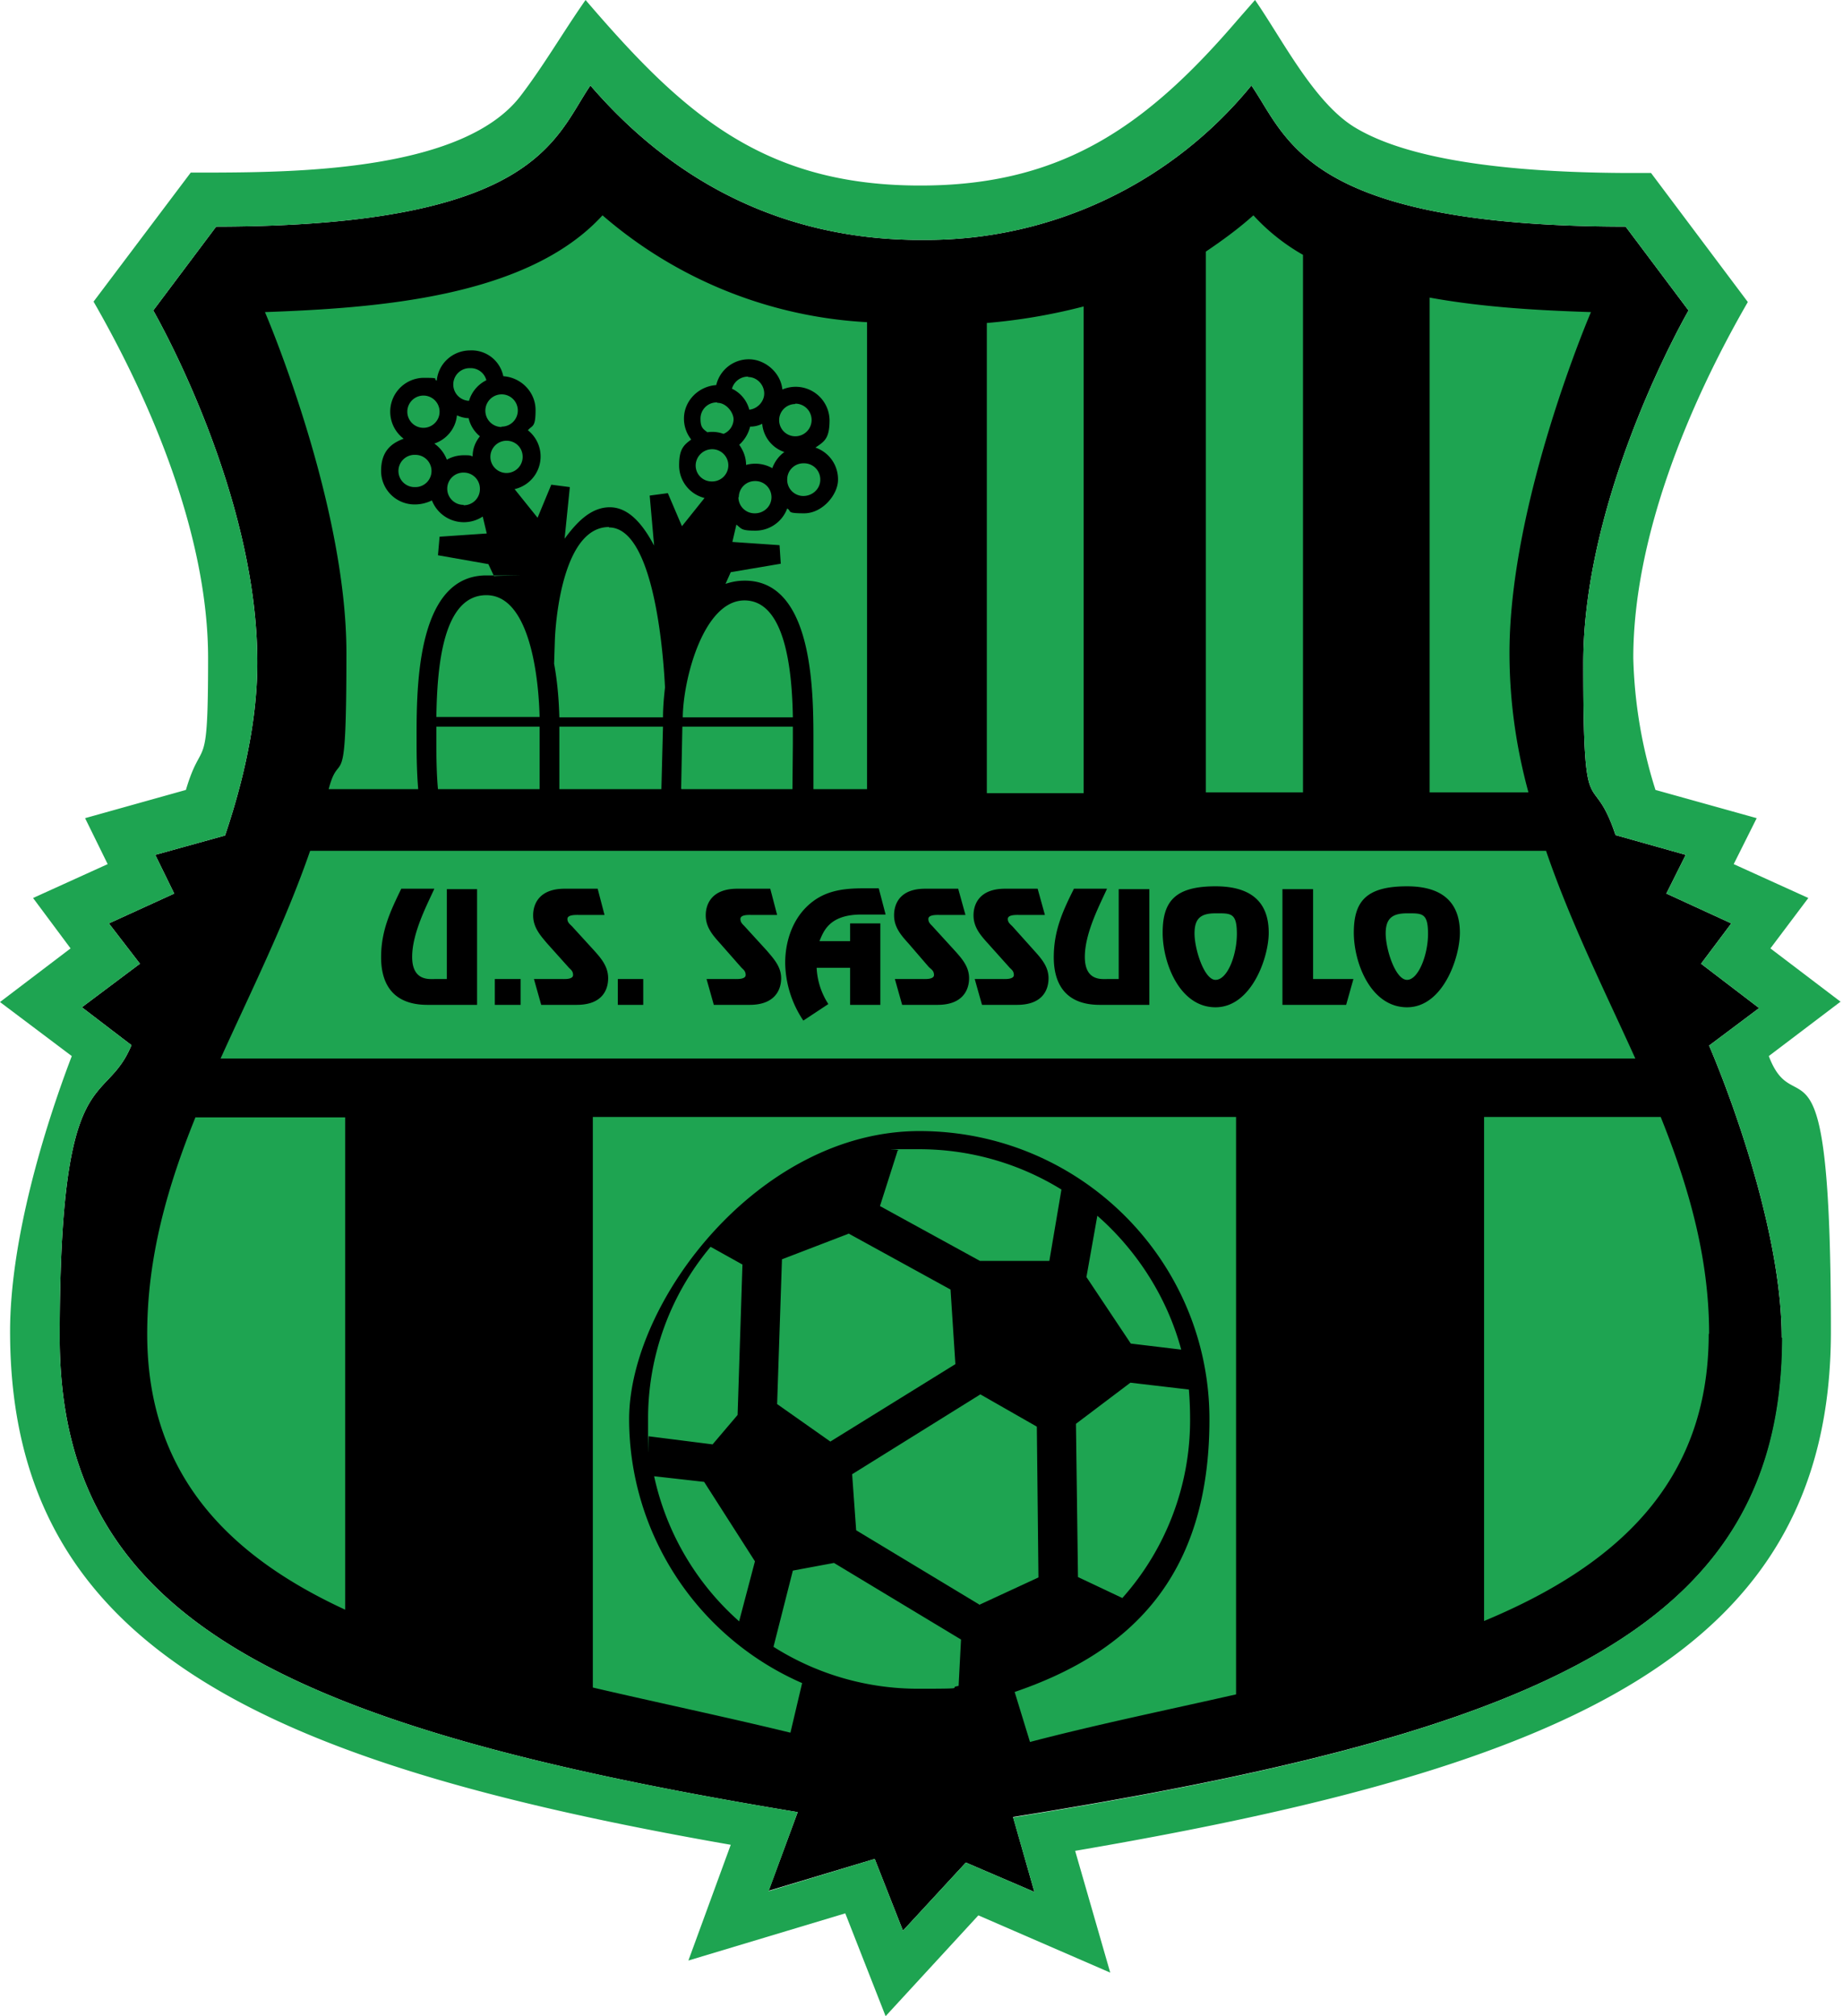
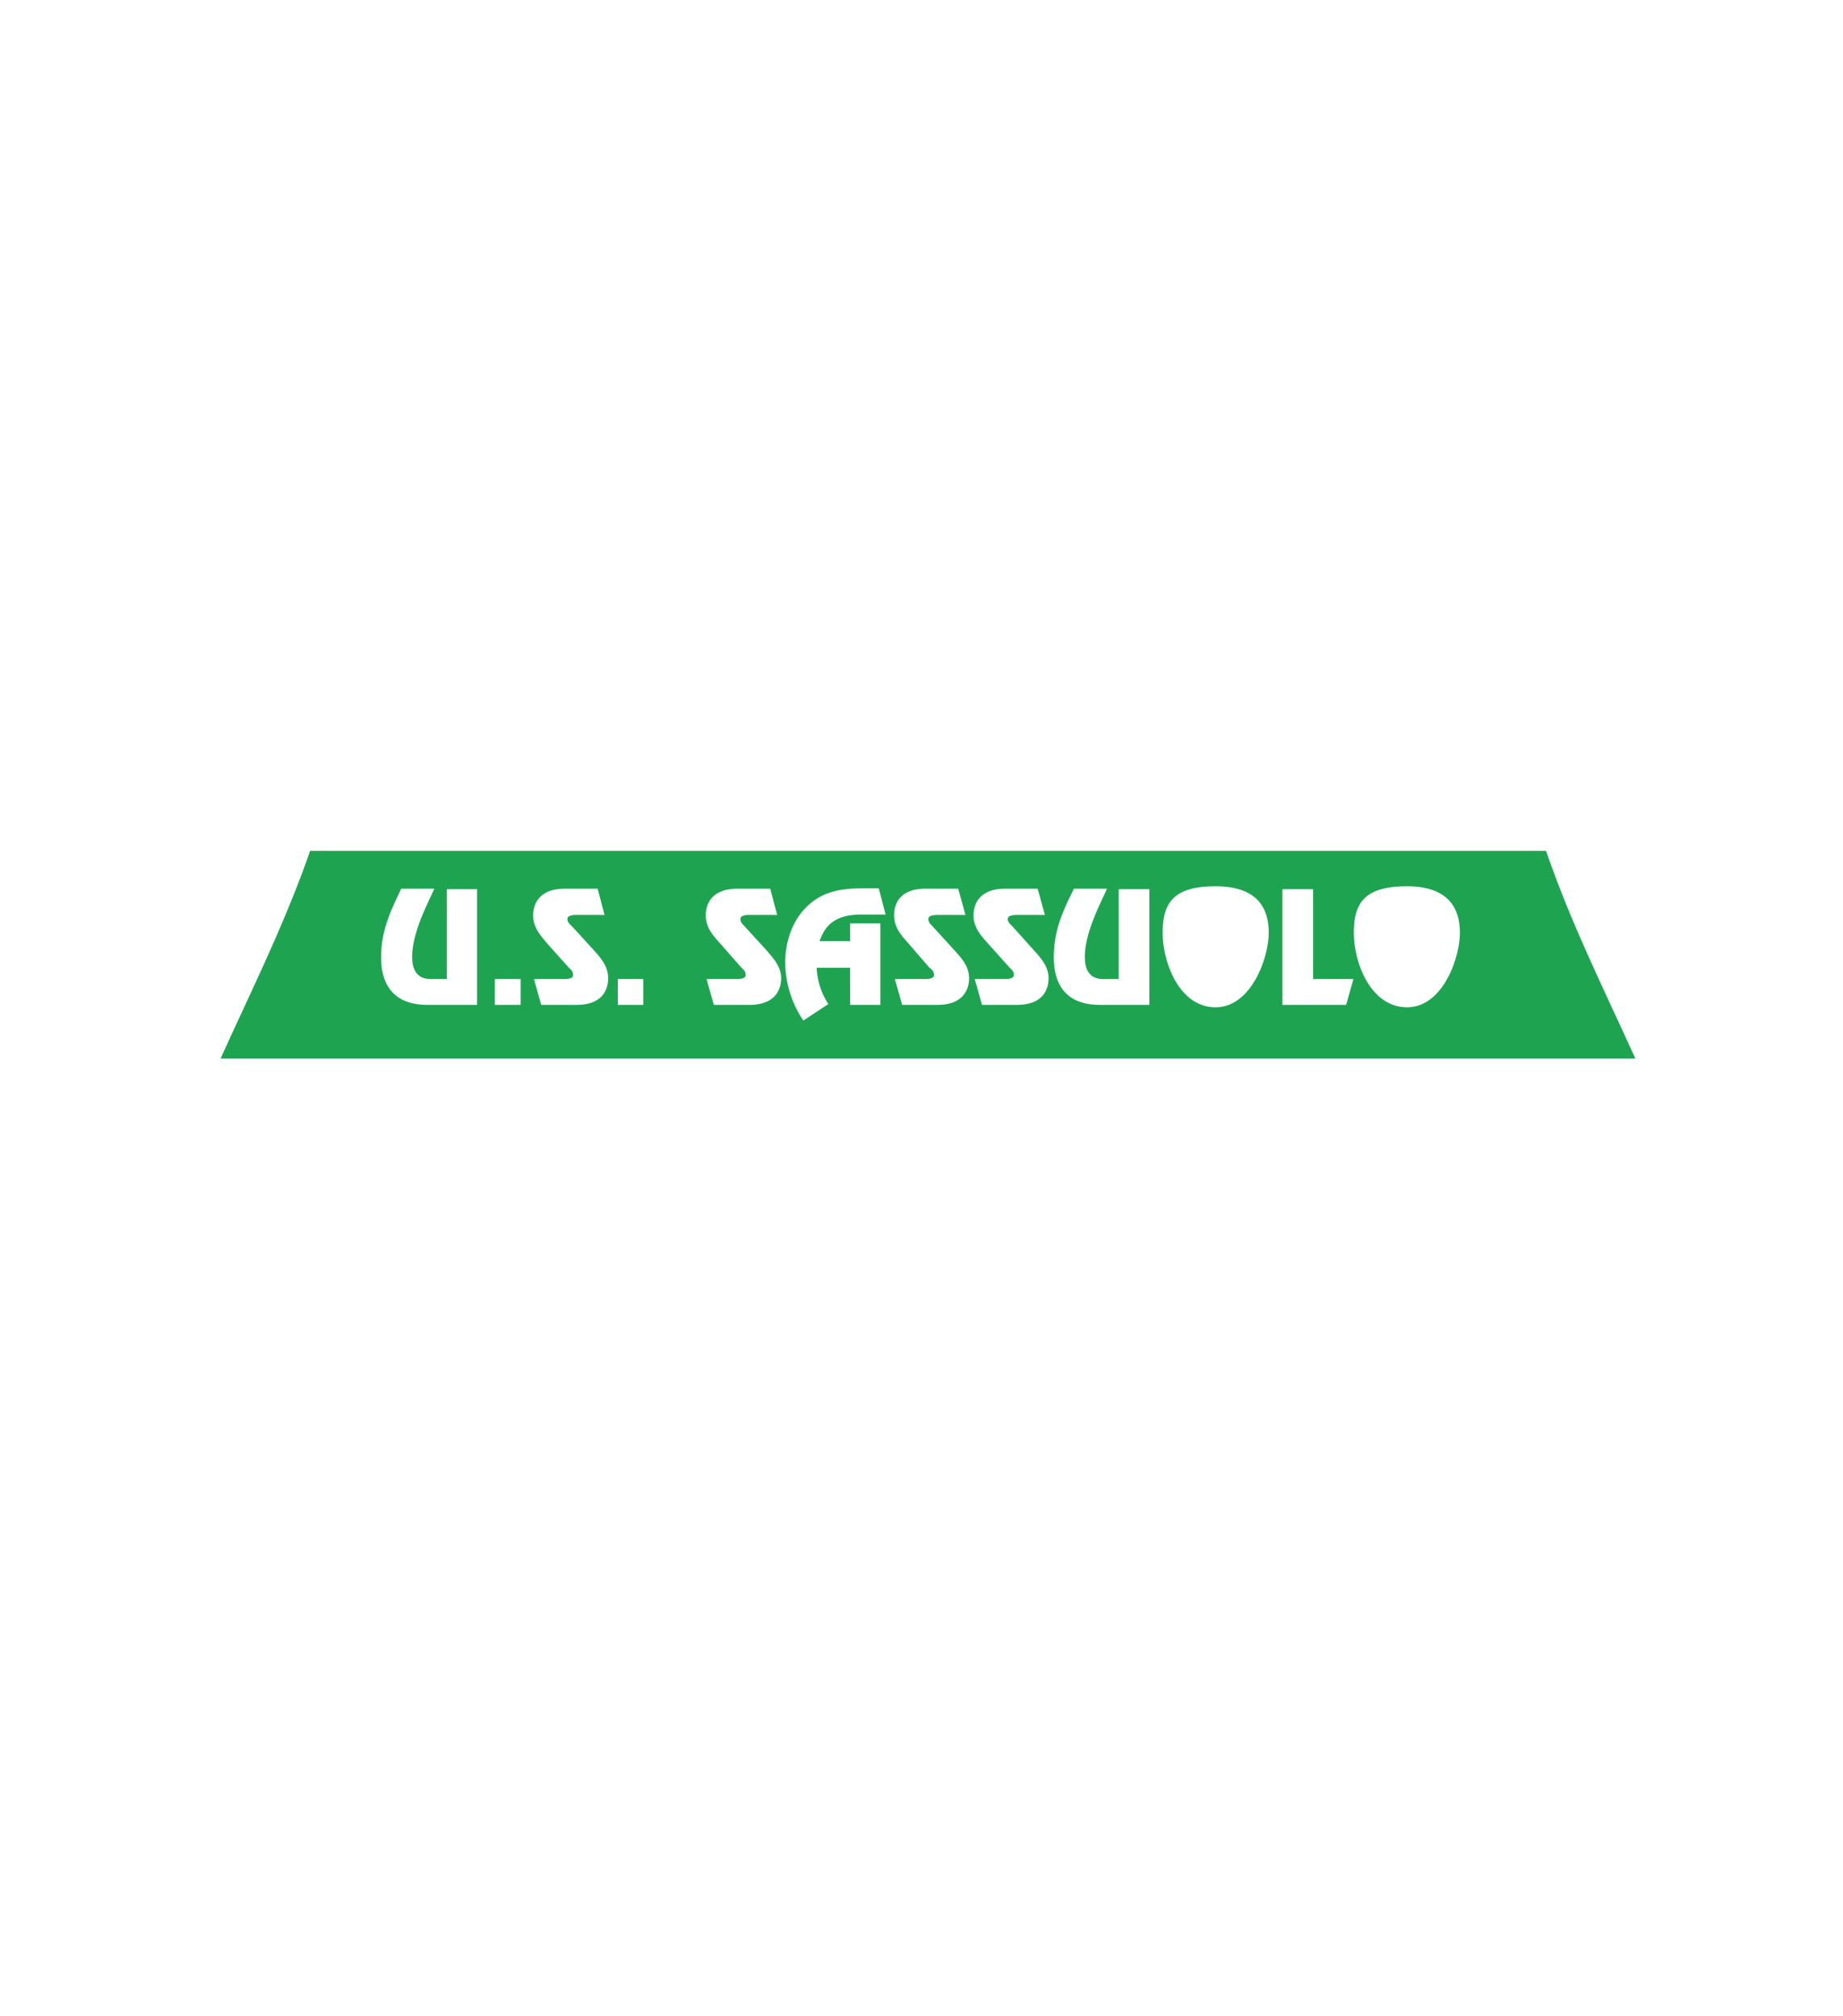
<svg xmlns="http://www.w3.org/2000/svg" width="457" height="500" fill="none">
-   <path fill="#000" d="M442 331.6c0 70.9-56.8 97.6-190.8 119l5.3 18.6-17-7.3-15.6 16.9-7-17.8-26.3 7.9 7.2-19.5c-128.5-21.2-183-48.3-183-117.8 0-69.6 11.2-56.4 17.8-72.4l-12.3-9.4L34.7 239 27 229l16.2-7.4-4.7-9.6 17.3-4.8c6-17.7 8-32 8-42.6C64 121.9 38 77 38 77l15.6-20.8c79.7-.1 83.9-22 92.8-35 20.7 24 47.4 37.8 80.3 38.3h3.4a104 104 0 0 0 80.2-38.3c9 13 13.2 34.9 92.8 35L418.7 77s-26.1 45-26.1 87.5 2.1 24.9 8 42.6L418 212l-4.8 9.6 16.1 7.4-7.5 10 14.4 11-12.4 9.3c6.8 16 18 48 18 72.4h.1Z" />
-   <path fill="#1EA451" d="M456.5 248.5 439 235.2l9.4-12.5-18.5-8.4 5.7-11.4-25.1-7a117.7 117.7 0 0 1-5.5-32.7c0-30 13.8-63 28.4-88.3l-24-32H403c-39-.2-57.4-5.6-66.7-11.1-10.3-6-18.3-22-25.1-31.8L307 4.8c-22 25.7-42.7 40.8-77.2 41.2h-3.3c-38.3-.5-57.9-18.7-81.3-46-5.4 7.7-10.2 16-15.9 23.5-13.9 18.7-54.9 19.2-76 19.3h-6l-24.1 32c14.6 25.4 28.4 58.4 28.4 88.4 0 30-1.4 18.9-5.5 32.7l-25 7 5.6 11.4-18.5 8.4 9.3 12.5L0 248.5l17.8 13.4C11 279.7 2.5 307.5 2.5 330.2 2.5 408 64 437 181.2 457.5l-10.5 28.7 38.9-11.7 10 25.5 23-25 32.7 14.2-8.7-30.2C389.4 438 454 409.7 454 330.2c0-79.5-8.7-50.6-15.4-68.3l17.8-13.5h.1Zm-14.6 83c0 71-56.7 97.7-190.7 119.2l5.3 18.5-17-7.3-15.6 16.9-7-17.8-26.3 8 7.2-19.6c-128.5-21.2-183-48.3-183-117.8 0-69.6 11.2-56.4 17.8-72.4l-12.3-9.4L34.7 239 27 229l16.2-7.4-4.7-9.6 17.3-4.8c6-17.7 8-32 8-42.6C64 121.9 38 77 38 77l15.6-20.8c79.7-.1 83.9-22 92.8-35 20.7 24 47.4 37.8 80.3 38.3h3.4a104 104 0 0 0 80.2-38.3c9 13 13.2 34.9 92.8 35L418.7 77s-26.1 45-26.1 87.5 2.1 24.9 8 42.6L418 212l-4.8 9.6 16.1 7.4-7.5 10 14.4 11-12.4 9.3c6.8 16 18 48 18 72.4h.1Z" />
-   <path fill="#1EA451" d="m242.8 398 14.7-6.8-.4-37.4-14-8-31.8 19.8 1 13.9 30.5 18.4ZM182.9 350.9l1.2-37.3-7.9-4.4a66.3 66.3 0 0 0-15.5 42.8c0 16.3 0 2.8.2 4.2l15.8 2 6.2-7.3ZM210.3 306l-16.4 6.3-1.2 35.9 13.2 9.3 31-19.2-1.2-18.5-25.3-13.9ZM183.3 402l3.9-14.8-12.6-19.7-12.4-1.4a67 67 0 0 0 21.1 36ZM295.1 352c0-2.5-.1-5-.3-7.4l-14.5-1.7-13.5 10.2.5 38 11 5.2a66.3 66.3 0 0 0 16.8-44.3ZM263.2 295a67.1 67.1 0 0 0-35.3-10c-13 0-3.6 0-5.3.3l-4.4 13.8 24.8 13.6h17.2l3-17.7ZM292.9 334.7c-3.5-13-11-24.6-20.8-33.2l-2.7 15.2 11 16.5 12.5 1.5ZM237.7 418.1l.6-11.5-31.5-19-10.2 1.9-4.8 18.9a67 67 0 0 0 36 10.4c13.4 0 6.7-.2 9.9-.7ZM125.6 117.3a4 4 0 0 0 4-4c0-2.3-1.8-4-4-4a4 4 0 1 0 0 8ZM116.6 91.3a4 4 0 0 0-.3 8.1 8.3 8.3 0 0 1 4.3-5.1 4 4 0 0 0-4-3ZM195.2 119a4 4 0 0 0 4 4c2.3 0 4.2-1.8 4.2-4a4 4 0 0 0-4.1-4.1 4 4 0 0 0-4.1 4ZM108.2 177.8h25.6c-.2-9-2.2-30.2-13.2-30.2s-12.2 18.4-12.4 30.2ZM197.2 100.2a4 4 0 0 0-4 4 4 4 0 0 0 4 4 4 4 0 1 0 0-8.1ZM109 102.1a4 4 0 0 0-4-4 4 4 0 0 0-4 4 4 4 0 0 0 4 4c2.1 0 4-1.7 4-4ZM133.8 180.2h-25.6v4.4c0 5.6.2 9 .4 11.1h25.2v-15.4ZM98.8 116.8a4 4 0 0 0 4.1 4 4 4 0 0 0 4.1-4 4 4 0 0 0-4-4 4 4 0 0 0-4.2 4ZM115 125.3a4 4 0 0 0 4-4.1 4 4 0 0 0-4-4 4 4 0 0 0-4.1 4c0 2.2 1.8 4 4 4ZM110.8 114a8.5 8.5 0 0 1 4.1-1.1c1.5 0 1.6 0 2.3.3 0-2 .7-3.6 1.8-5a8.2 8.2 0 0 1-2.8-4.5c-1 0-2-.3-2.9-.7-.3 3.3-2.6 6-5.6 7 1.4 1 2.5 2.4 3.1 4ZM124.3 105.8a4 4 0 0 0 4.1-4 4 4 0 0 0-4-4 4 4 0 1 0 0 8.1ZM189 105.1c-1 .5-2 .7-3 .7a8.8 8.8 0 0 1-2.7 4.5c1 1.4 1.7 3.1 1.7 5a8.6 8.6 0 0 1 6.5.8c.6-1.6 1.6-3 3-4-3-1-5.2-3.7-5.5-7ZM169 195.7h27.5l.1-11v-4.5h-27.4l-.3 15.4ZM151 130.7c-10.4 0-13 19.4-13.4 27.7l-.2 6.2c.9 4.9 1.2 9.6 1.3 13.3h25.7c0-2.3.2-4.8.5-7.4-.6-12-3.4-39.7-13.9-39.7ZM164.4 180.2h-25.7v15.5H164l.4-15.5Z" />
-   <path fill="#1EA451" d="M149.4 53.4c-18.7 20.5-56.4 23-83.7 24 0 0 20.2 47 20.2 84.5s-1.6 23-4.4 33.8h22.2c-.2-2.3-.4-5.9-.4-11.2 0-12.1-.6-41.8 17.3-41.8 17.9 0 1.3 0 1.9.2l-1.4-3-12.5-2.2.4-4.6 11.7-.8-1-4.2a8.5 8.5 0 0 1-12.6-4c-1.2.6-2.7 1-4.2 1a8.3 8.3 0 0 1-8.4-8.3c0-4.7 2.3-6.8 5.6-8a8.4 8.4 0 0 1 4.8-15.1c4.6 0 2.3.2 3.4.7.4-4.3 4-7.5 8.3-7.5a8 8 0 0 1 8.2 6.4c4.4.3 8 3.9 8 8.4 0 4.4-.8 3.7-1.9 5a8.3 8.3 0 0 1-3.3 14.6l5.7 7.1 3.4-8.2 4.6.6-1.3 12.8c2.6-3.5 6.2-7.8 11.2-7.8 5 0 8.5 4.8 11 9.5l-1.1-12.4 4.5-.6 3.5 8.2 5.6-7a8.3 8.3 0 0 1-6.3-8.1c0-4 1.1-5 3-6.4a8.3 8.3 0 0 1-1.8-5.2c0-4.4 3.6-8 8-8.3a8.3 8.3 0 0 1 8.1-6.4c4 0 7.9 3.3 8.3 7.5a8.4 8.4 0 0 1 11.7 7.6c0 4.6-1.3 5.3-3.5 6.8a8.3 8.3 0 0 1 5.6 8c0 3.6-3.8 8.3-8.4 8.3-4.6 0-3-.5-4.2-1.2a8.4 8.4 0 0 1-7.9 5.5c-3.6 0-3.4-.5-4.7-1.5l-1 4.3 11.7.8.3 4.6-12.4 2.1-1.3 2.9c1.5-.5 3-.8 4.8-.8 17.4 0 17 29 17 40.8v10.9H215V79.9a109.2 109.2 0 0 1-65.6-26.5Z" />
-   <path fill="#1EA451" d="M196.6 177.8c-.2-11.4-1.8-28.9-12-28.9-10.1 0-15.2 19.4-15.3 29h27.3ZM183.1 123.3a4 4 0 0 0 4.1 4c2.2 0 4.1-1.7 4.1-4a4 4 0 0 0-4.1-4 4 4 0 0 0-4 4ZM185.5 93.4a4.1 4.1 0 0 0-4 3 8 8 0 0 1 4.3 5.2c2-.2 3.7-2 3.7-4 0-2.2-1.8-4.1-4-4.1ZM172.5 115.4c0 2.3 1.8 4 4 4a4 4 0 0 0 4.1-4c0-2.2-1.8-4-4-4a4.1 4.1 0 0 0-4.1 4ZM177.8 99.8a4 4 0 0 0-4.1 4.1c0 2.2.7 2.5 1.7 3.3a8 8 0 0 1 4 .4 4 4 0 0 0 2.5-3.6c0-1.7-1.8-4.1-4-4.1ZM379 196.5c-3-11-4.7-22.5-4.7-34.6 0-37.5 20.2-84.5 20.2-84.5-12.1-.4-26.3-1.1-40-3.6v122.7H379ZM423.8 330.8c0-19-5.1-36.6-12-53.8H368v125c32.4-13.5 55.7-34 55.7-71.2ZM48.5 277c-7 17.3-12 34.8-12 53.8 0 34.8 20.1 55 49.1 68.4V277.1H48.4ZM323.1 196.5V63.2a50.3 50.3 0 0 1-12.3-9.8c-3.8 3.4-7.8 6.3-11.8 9v134.1h24.1ZM268.7 196.5V76c-7.7 2-15.7 3.4-24 4.1v116.6h24ZM147 277v141.5c16.3 3.8 33 7.3 49 11.2l2.9-12.3A71.5 71.5 0 0 1 156 352c0-29.2 32.2-71.5 72-71.5 39.7 0 71.9 32 71.9 71.5 0 39.6-20.2 58-48.3 67.6l3.8 12.4c16.4-4.3 33.9-7.9 51.1-11.8V277H146.9ZM348.9 226.5c-3.7 0-5.3 1.3-5.3 5 0 3.9 2.4 11.5 5.3 11.5 2.8 0 5.2-6.2 5.2-11.4 0-5.3-1.5-5.1-5.3-5.1ZM301.4 226.5c-3.7 0-5.2 1.3-5.2 5 0 3.9 2.4 11.5 5.2 11.5 3 0 5.3-6.2 5.3-11.4 0-5.3-1.5-5.1-5.3-5.1Z" />
  <path fill="#1EA451" d="M383.4 211H76.9c-6.2 17.9-14.6 34.7-22.2 51.5h350.8c-7.6-16.8-16-33.6-22.1-51.4Zm-265 38.2H106c-8.5 0-11.5-5.1-11.5-11.8 0-6.7 2.4-11.6 5-17h8.2c-1.7 3.8-5.5 10.9-5.5 16.9 0 6 4.2 5.5 5.6 5.5h3v-22.3h7.5v28.7Zm10.7 0h-6.4v-6.4h6.4v6.4Zm13.9 0h-8.8l-1.8-6.4h7c.7 0 2.7.1 2.7-1s-.7-1.4-1.2-2l-5.2-5.8c-1.7-2-3.5-4-3.5-7 0-2.8 1.5-6.6 7.8-6.6h8.2l1.7 6.5h-6.3c-.8 0-2.9-.1-2.9 1 0 1 .8 1.4 1.3 2l5.3 5.8c1.8 2 3.5 4 3.5 6.9 0 2.8-1.4 6.6-7.8 6.6Zm16.5 0h-6.3v-6.4h6.3v6.4Zm26.3 0H177l-1.8-6.4h6.9c.7 0 2.8.1 2.8-1s-.7-1.4-1.2-2l-5.1-5.8c-1.8-2-3.6-4-3.6-7 0-2.8 1.5-6.6 7.8-6.6h8.2l1.7 6.5h-6.4c-.7 0-2.7-.1-2.7 1 0 1 .7 1.4 1.2 2l5.3 5.8c1.7 2 3.6 4 3.6 6.9 0 2.8-1.5 6.6-7.8 6.6h-.1Zm25-15.6V229h7.5v20.2h-7.5V240h-8.3a18 18 0 0 0 2.9 9l-6.2 4.1a26.3 26.3 0 0 1-4.5-14.3c0-5 1.6-10.2 5.2-13.8 4-4 8.7-4.7 14.2-4.7h3.8l1.7 6.5h-6c-8 0-9.4 4.2-10.4 6.6h7.6v.1Zm21.7 15.6h-8.8l-1.8-6.4h6.9c.7 0 2.8.1 2.8-1s-.7-1.4-1.3-2l-5-5.8c-1.8-2-3.6-4-3.6-7 0-2.8 1.4-6.6 7.7-6.6h8.2l1.8 6.5H233c-.7 0-2.8-.1-2.8 1 0 1 .7 1.4 1.2 2l5.3 5.8c1.8 2 3.6 4 3.6 6.9 0 2.8-1.5 6.6-7.8 6.6Zm19.8 0h-8.8l-1.8-6.4h6.9c.7 0 2.8.1 2.8-1s-.7-1.4-1.2-2L245 234c-1.8-2-3.6-4-3.6-7 0-2.8 1.5-6.6 7.8-6.6h8.1l1.8 6.5h-6.3c-.8 0-2.9-.1-2.9 1 0 1 .8 1.4 1.3 2l5.2 5.8c1.8 2 3.6 4 3.6 6.9 0 2.8-1.4 6.6-7.8 6.6Zm32.8 0h-12.4c-8.4 0-11.4-5.1-11.4-11.8 0-6.7 2.3-11.6 5-17h8.2c-1.7 3.8-5.5 10.9-5.5 16.9 0 6 4.1 5.5 5.6 5.5h2.8v-22.3h7.6v28.7Zm16.3.6c-8.9 0-13.1-11-13.1-18.5 0-7.7 3-11.5 13.1-11.5 10.2 0 13.2 5.2 13.2 11.5 0 6.2-4.3 18.5-13.2 18.5Zm32.5-.6H318v-28.7h7.6v22.3h10l-1.8 6.4Zm15 .6c-9 0-13.2-11-13.2-18.5 0-7.7 3-11.5 13.2-11.5 10 0 13.1 5.2 13.1 11.5 0 6.2-4.2 18.5-13.1 18.5Z" />
</svg>